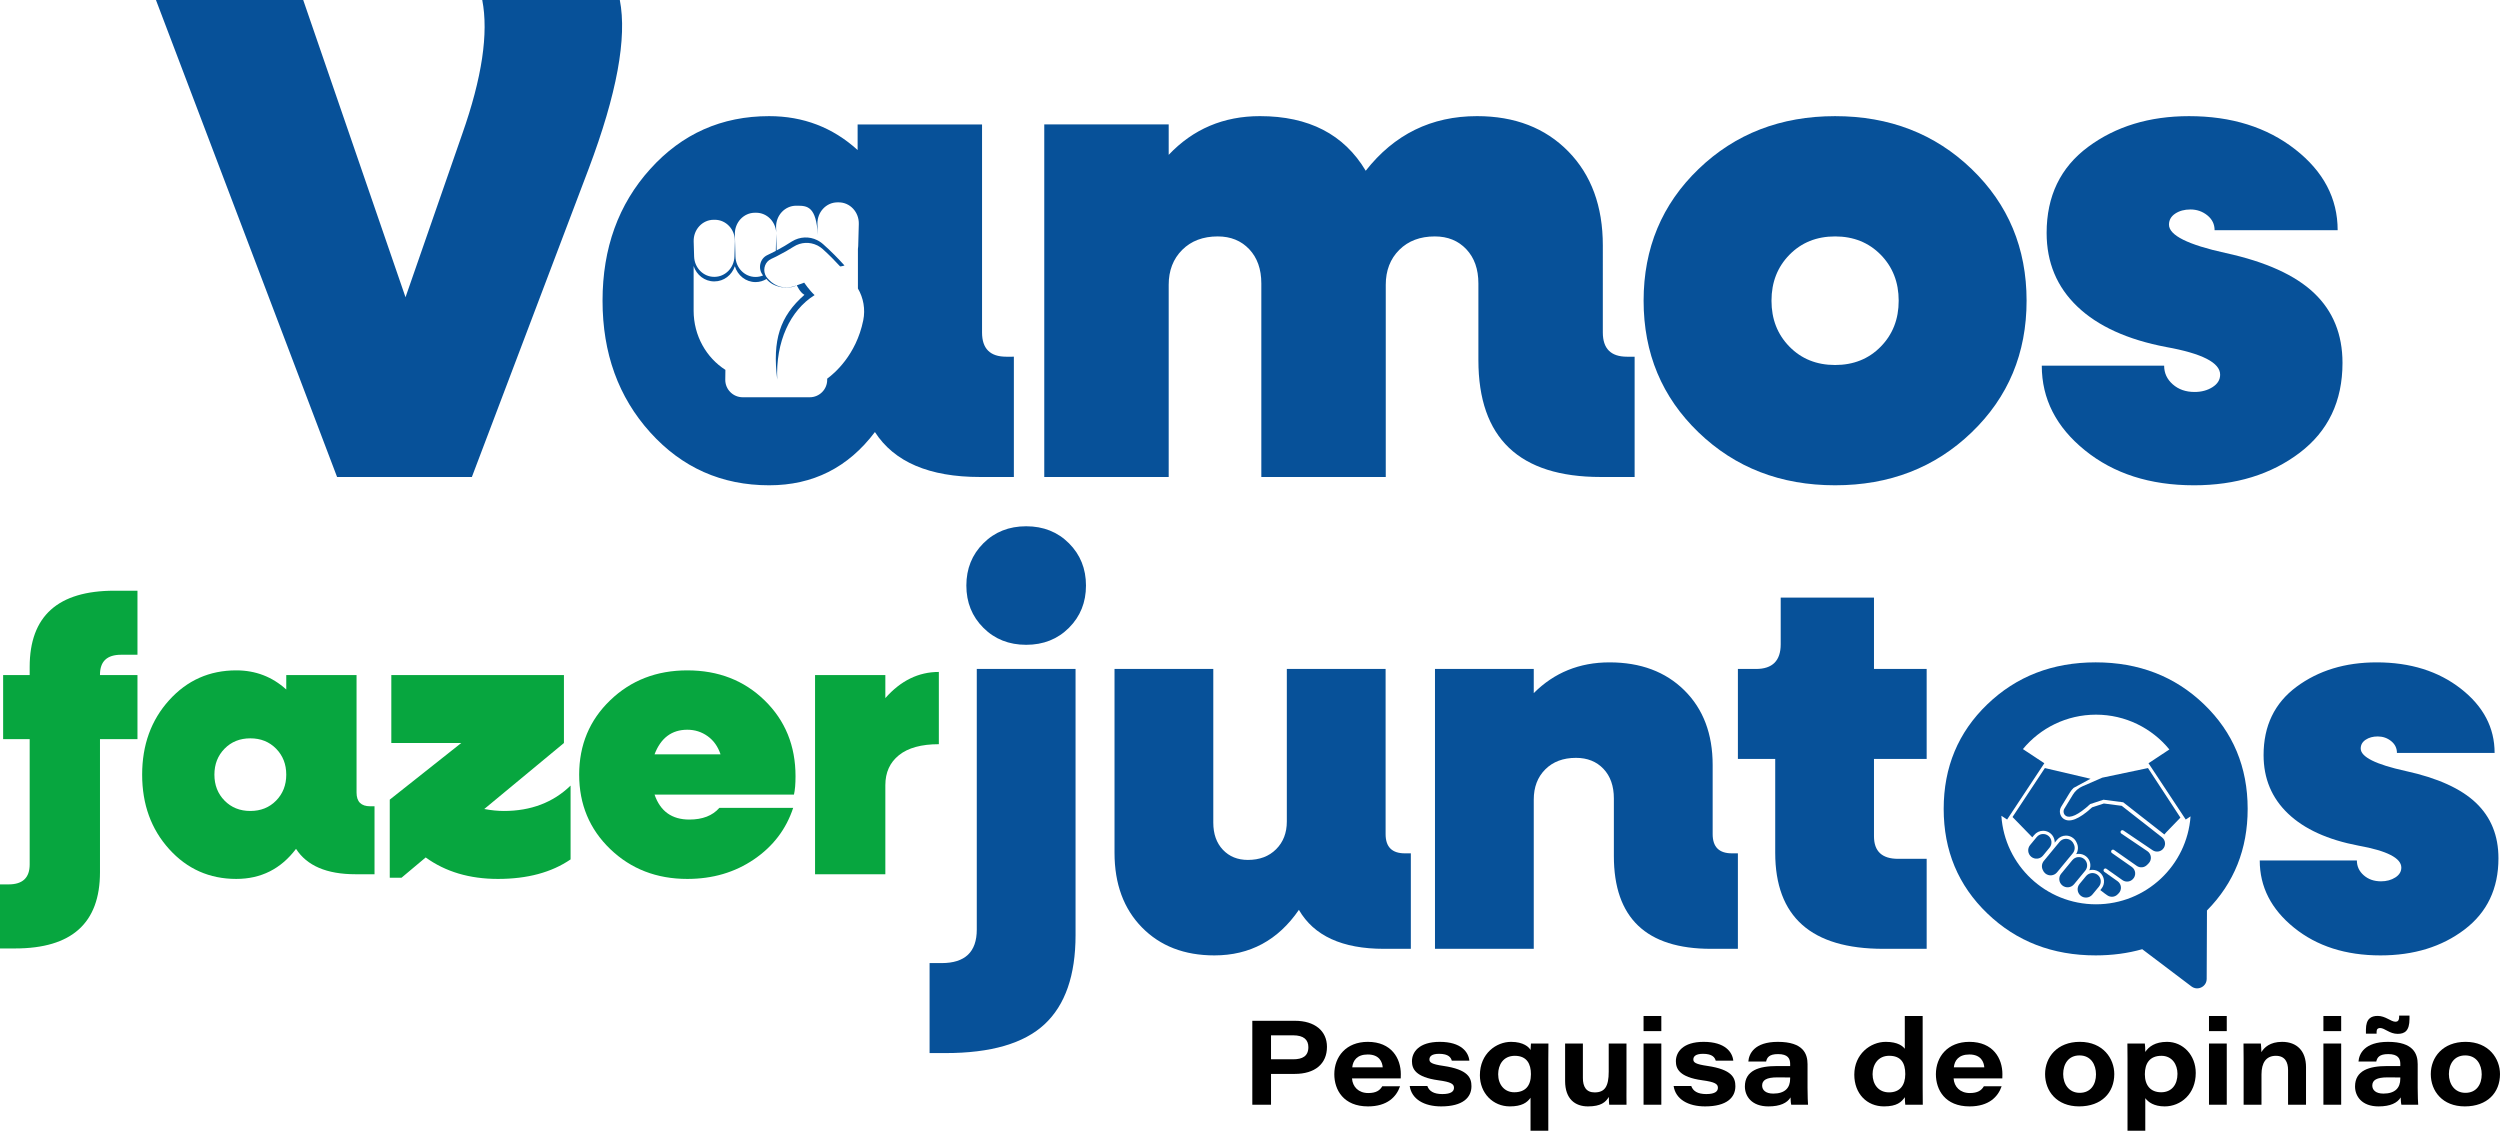
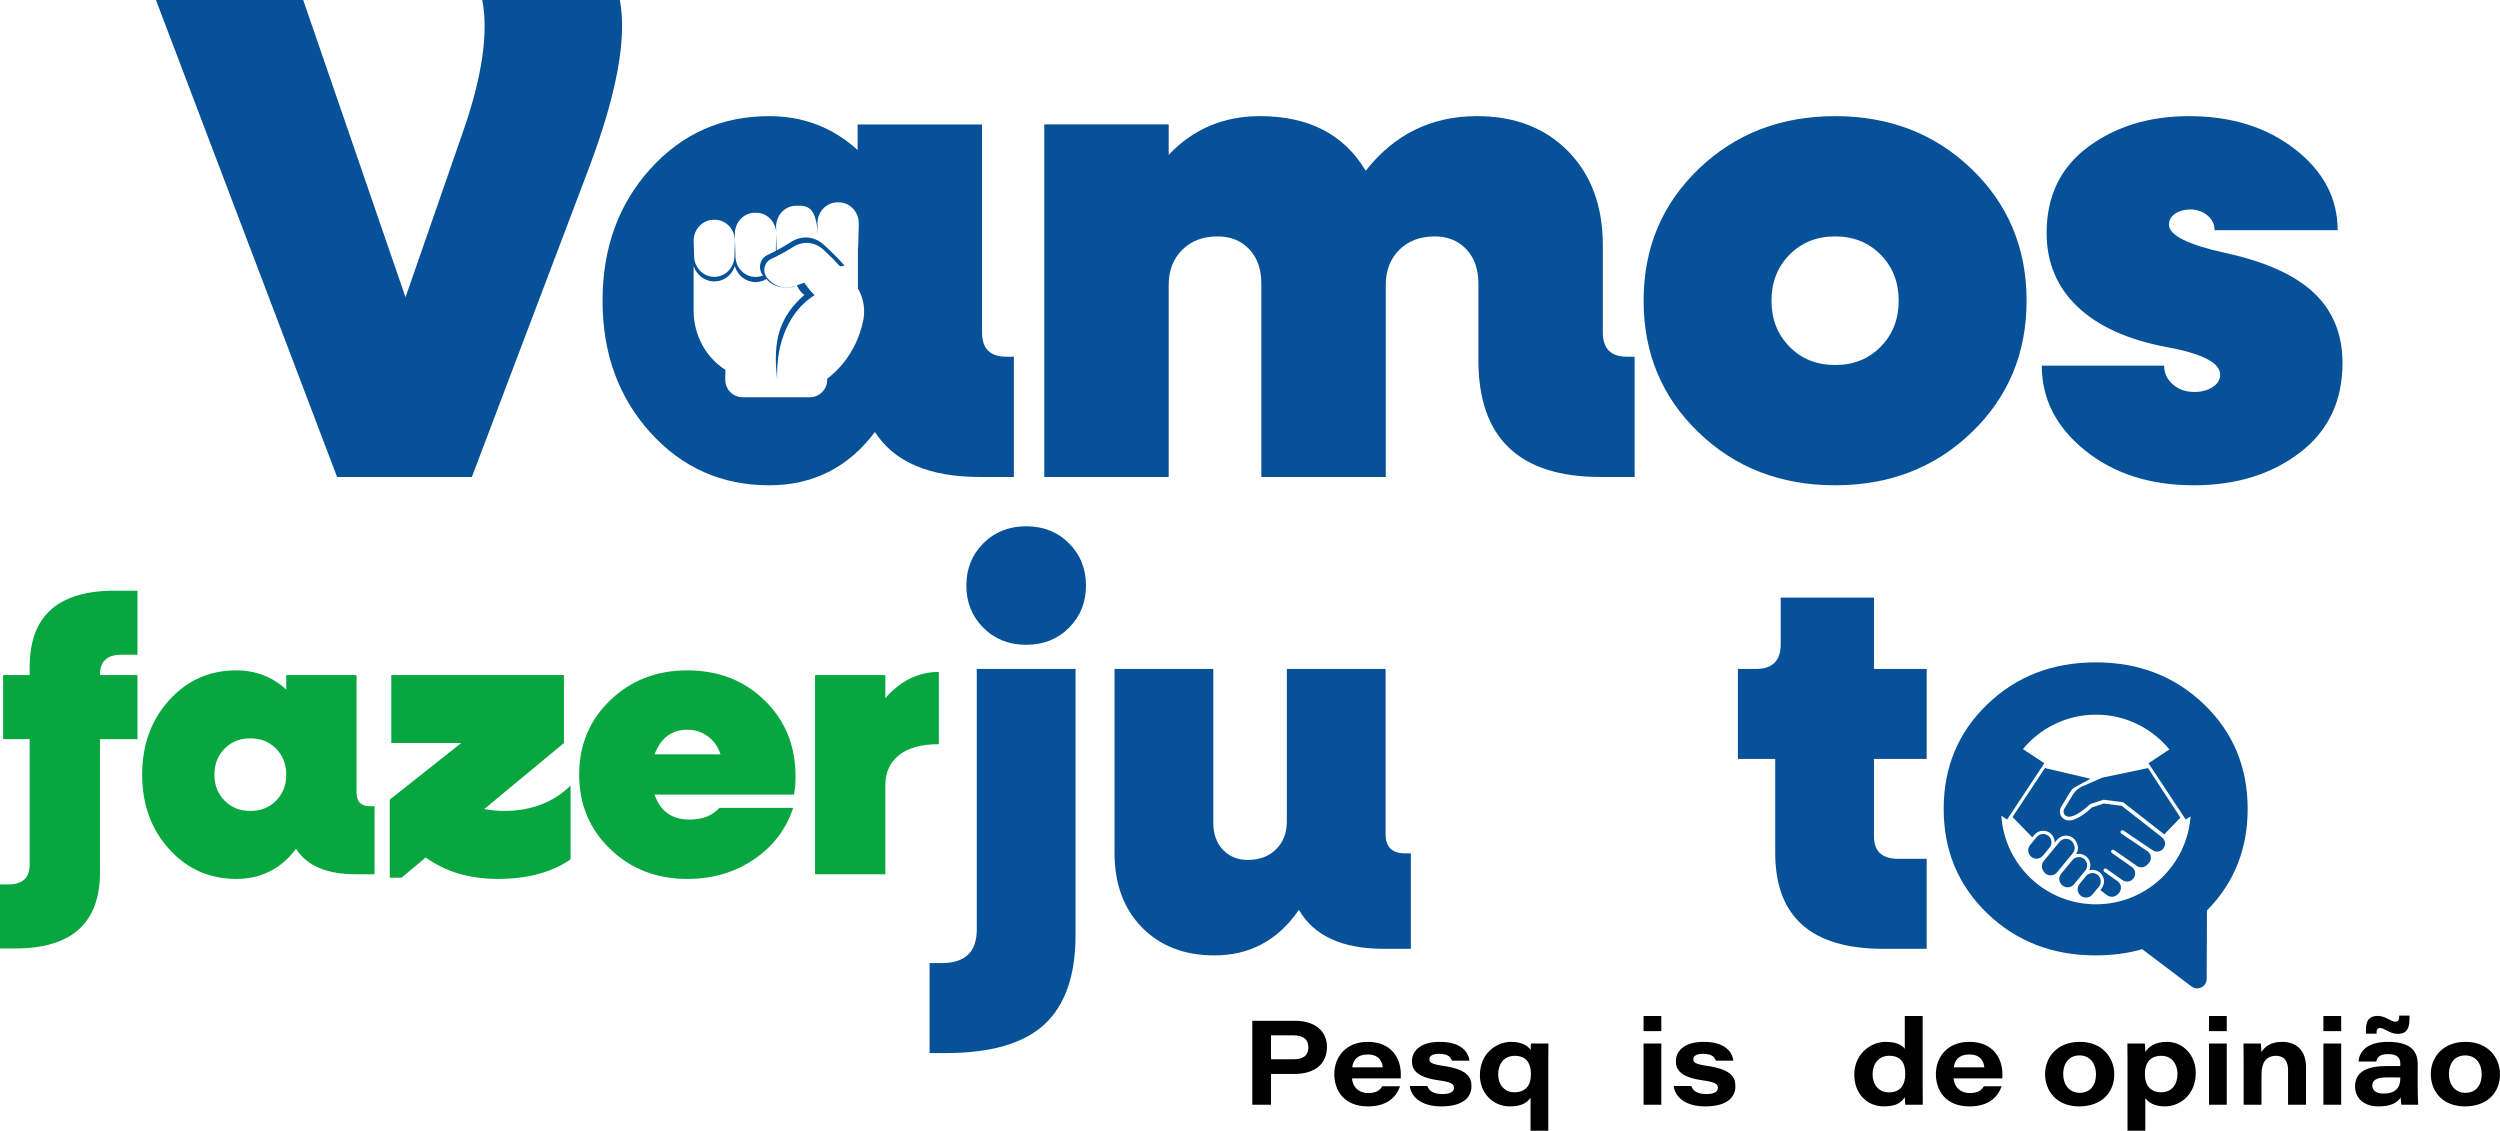
<svg xmlns="http://www.w3.org/2000/svg" xmlns:ns1="http://sodipodi.sourceforge.net/DTD/sodipodi-0.dtd" xmlns:ns2="http://www.inkscape.org/namespaces/inkscape" width="1130pt" height="511.094pt" viewBox="0 0 1130 511.094" version="1.2" id="svg85" ns1:docname="fazer-juntos-logo.svg" ns2:version="1.1.2 (0a00cf5339, 2022-02-04)">
  <defs id="defs89" />
  <ns1:namedview id="namedview87" pagecolor="#ffffff" bordercolor="#666666" borderopacity="1.0" ns2:pageshadow="2" ns2:pageopacity="0.0" ns2:pagecheckerboard="0" ns2:document-units="pt" showgrid="false" fit-margin-top="0" fit-margin-left="0" fit-margin-right="0" fit-margin-bottom="0" ns2:zoom="0.46458333" ns2:cx="775.96413" ns2:cy="501.52466" ns2:window-width="1848" ns2:window-height="1043" ns2:window-x="1672" ns2:window-y="0" ns2:window-maximized="1" ns2:current-layer="svg85" />
  <g id="surface4892" transform="translate(-395,-284.453)">
    <path style="fill:#075199;fill-opacity:1;fill-rule:nonzero;stroke:none" d="m 675.156,284.453 c 3.328,17.082 -1.355,42.496 -14.059,76.242 l -52.809,139.355 H 547.359 L 465.492,284.453 h 66.559 l 46.242,134.359 25.621,-73.742 c 8.957,-25.41 11.977,-45.621 9.062,-60.617 z m 0,0" id="path2" />
    <path style="fill:#075199;fill-opacity:1;fill-rule:nonzero;stroke:none" d="m 1130.414,445.684 h 3.438 v 54.367 h -15.312 c -36.867,0 -55.305,-17.598 -55.305,-52.805 V 412.562 c 0,-6.453 -1.824,-11.609 -5.469,-15.465 -3.644,-3.852 -8.387,-5.781 -14.215,-5.781 -6.668,0 -12.031,2.031 -16.094,6.09 -4.062,4.062 -6.094,9.328 -6.094,15.781 v 86.863 H 965.121 V 412.562 c 0,-6.453 -1.828,-11.609 -5.465,-15.465 -3.652,-3.852 -8.391,-5.781 -14.219,-5.781 -6.672,0 -12.031,2.031 -16.094,6.09 -4.062,4.062 -6.094,9.328 -6.094,15.781 v 86.863 H 867.008 V 340.695 H 923.25 v 13.75 c 11.039,-11.664 24.789,-17.5 41.246,-17.5 22.078,0 38.012,8.234 47.809,24.688 12.914,-16.453 29.684,-24.688 50.305,-24.688 17.078,0 30.824,5.312 41.246,15.938 10.414,10.625 15.621,24.793 15.621,42.496 V 434.75 c 0,7.293 3.644,10.934 10.938,10.934" id="path4" />
    <path style="fill:#075199;fill-opacity:1;fill-rule:nonzero;stroke:none" d="m 1203.84,441.152 c 5.414,5.523 12.289,8.281 20.625,8.281 8.328,0 15.199,-2.758 20.617,-8.281 5.414,-5.516 8.125,-12.445 8.125,-20.777 0,-8.328 -2.711,-15.258 -8.125,-20.781 -5.418,-5.516 -12.289,-8.277 -20.617,-8.277 -8.336,0 -15.211,2.762 -20.625,8.277 -5.422,5.523 -8.125,12.453 -8.125,20.781 0,8.332 2.703,15.262 8.125,20.777 m 82.332,38.746 c -16.559,15.938 -37.133,23.902 -61.707,23.902 -24.586,0 -45.156,-7.965 -61.715,-23.902 -16.559,-15.934 -24.84,-35.777 -24.84,-59.523 0,-23.746 8.281,-43.59 24.84,-59.523 16.559,-15.938 37.129,-23.902 61.715,-23.902 24.574,0 45.148,7.965 61.707,23.902 16.562,15.934 24.844,35.777 24.844,59.523 0,23.746 -8.281,43.59 -24.844,59.523" id="path6" />
    <path style="fill:#075199;fill-opacity:1;fill-rule:nonzero;stroke:none" d="m 1386.629,503.801 c -19.793,0 -36.199,-5.258 -49.211,-15.777 -13.024,-10.516 -19.531,-23.281 -19.531,-38.277 h 55.305 c 0,3.336 1.301,6.148 3.91,8.438 2.598,2.293 5.879,3.438 9.84,3.438 3.125,0 5.832,-0.73 8.121,-2.188 2.293,-1.457 3.441,-3.332 3.441,-5.625 0,-5.414 -8.125,-9.578 -24.375,-12.5 -17.496,-3.328 -30.883,-9.422 -40.152,-18.277 -9.27,-8.852 -13.902,-19.945 -13.902,-33.277 0,-16.664 6.25,-29.633 18.746,-38.902 12.5,-9.266 27.703,-13.902 45.621,-13.902 19.164,0 35.152,4.996 47.965,14.996 12.809,10 19.215,22.184 19.215,36.559 H 1396 c 0,-2.707 -1.09,-4.945 -3.277,-6.719 -2.188,-1.766 -4.742,-2.656 -7.656,-2.656 -2.707,0 -5,0.625 -6.875,1.875 -1.875,1.25 -2.812,2.918 -2.812,5 0,4.793 8.539,9.062 25.621,12.812 18.125,3.957 31.453,9.996 39.996,18.121 8.539,8.125 12.812,18.645 12.812,31.559 0,17.293 -6.461,30.832 -19.371,40.621 -12.922,9.793 -28.855,14.684 -47.809,14.684" id="path8" />
    <path style="fill:#07a63f;fill-opacity:1;fill-rule:nonzero;stroke:none" d="m 449.723,580.402 c -6.355,0 -9.531,3 -9.531,9.004 v 0.176 h 16.945 v 28.949 h -16.945 v 60.195 c 0,22.949 -12.773,34.422 -38.309,34.422 H 395 v -28.949 h 3.883 c 6.355,0 9.531,-3 9.531,-9.004 v -56.664 h -12 v -28.949 h 12 V 585.875 c 0,-22.949 12.77,-34.422 38.309,-34.422 h 10.414 v 28.949 z m 0,0" id="path10" />
    <path style="fill:#07a63f;fill-opacity:1;fill-rule:nonzero;stroke:none" d="m 496.5,646.336 c 3.059,3.117 6.941,4.676 11.652,4.676 4.703,0 8.59,-1.559 11.648,-4.676 3.059,-3.117 4.59,-7.031 4.59,-11.742 0,-4.703 -1.531,-8.617 -4.59,-11.738 -3.059,-3.117 -6.945,-4.676 -11.648,-4.676 -4.711,0 -8.594,1.559 -11.652,4.676 -3.062,3.121 -4.59,7.035 -4.59,11.738 0,4.711 1.527,8.625 4.59,11.742 m 65.844,2.559 h 1.941 v 30.715 h -8.648 c -12.945,0 -21.891,-3.824 -26.832,-11.477 -6.828,9.062 -15.828,13.594 -27.008,13.594 -12.125,0 -22.242,-4.5 -30.363,-13.504 -8.121,-9.004 -12.18,-20.211 -12.18,-33.629 0,-13.414 4.059,-24.625 12.18,-33.625 8.121,-9.004 18.238,-13.508 30.363,-13.508 8.707,0 16.238,2.887 22.594,8.652 v -6.531 h 31.773 v 53.133 c 0,4.121 2.059,6.18 6.18,6.18" id="path12" />
    <path style="fill:#07a63f;fill-opacity:1;fill-rule:nonzero;stroke:none" d="m 622.715,651.012 c 12.238,0 22.301,-3.824 30.188,-11.473 v 33.363 c -8.594,5.887 -19.539,8.824 -32.836,8.824 -12.828,0 -23.715,-3.234 -32.656,-9.711 l -10.945,9.184 h -5.297 v -35.309 l 32.305,-25.594 H 571.875 v -30.715 h 78.023 v 30.715 l -36.012,29.832 c 3.18,0.59 6.121,0.883 8.828,0.883" id="path14" />
    <path style="fill:#07a63f;fill-opacity:1;fill-rule:nonzero;stroke:none" d="m 705.68,614.293 c -7.059,0 -12.004,3.711 -14.828,11.125 h 29.832 c -1.176,-3.531 -3.117,-6.27 -5.824,-8.211 -2.711,-1.941 -5.766,-2.914 -9.18,-2.914 m 48.898,21.008 c 0,3.531 -0.238,6.297 -0.703,8.297 h -63.023 c 2.59,7.535 7.828,11.297 15.711,11.297 6.004,0 10.531,-1.766 13.594,-5.293 h 33.363 c -3.176,9.648 -9.09,17.418 -17.738,23.297 -8.652,5.887 -18.688,8.828 -30.102,8.828 -13.887,0 -25.504,-4.5 -34.863,-13.504 -9.355,-9.004 -14.031,-20.211 -14.031,-33.629 0,-13.414 4.676,-24.625 14.031,-33.625 9.359,-9.004 20.977,-13.508 34.863,-13.508 14.004,0 25.656,4.531 34.953,13.594 9.293,9.062 13.945,20.477 13.945,34.246" id="path16" />
    <path style="fill:#07a63f;fill-opacity:1;fill-rule:nonzero;stroke:none" d="m 795.176,599.996 c 6.941,-7.883 15.004,-11.828 24.184,-11.828 v 32.66 c -7.883,0 -13.887,1.648 -18.004,4.941 -4.121,3.293 -6.18,7.828 -6.18,13.594 v 40.246 h -31.773 v -90.027 h 31.773 z m 0,0" id="path18" />
    <path style="fill:#075199;fill-opacity:1;fill-rule:nonzero;stroke:none" d="m 878.176,568.215 c -5.129,5.129 -11.578,7.691 -19.348,7.691 -7.773,0 -14.223,-2.562 -19.348,-7.691 -5.129,-5.121 -7.688,-11.488 -7.688,-19.098 0,-7.602 2.559,-13.969 7.688,-19.098 5.125,-5.125 11.574,-7.691 19.348,-7.691 7.77,0 14.219,2.566 19.348,7.691 5.121,5.129 7.688,11.496 7.688,19.098 0,7.609 -2.566,13.977 -7.688,19.098 m -63.004,192.23 v -40.676 h 5.457 c 10.578,0 15.875,-5.047 15.875,-15.133 V 586.82 h 44.648 v 120.297 c 0,18.188 -4.676,31.625 -14.016,40.309 -9.344,8.68 -24.27,13.02 -44.77,13.02 z m 0,0" id="path20" />
    <path style="fill:#075199;fill-opacity:1;fill-rule:nonzero;stroke:none" d="m 1029.973,670.16 h 2.727 v 43.16 h -12.152 c -18.852,0 -31.668,-5.871 -38.445,-17.613 -9.422,13.73 -22.16,20.586 -38.199,20.586 -13.559,0 -24.473,-4.215 -32.738,-12.648 -8.27,-8.434 -12.402,-19.676 -12.402,-33.734 v -83.09 h 44.645 v 69.449 c 0,5.129 1.449,9.223 4.34,12.277 2.895,3.062 6.656,4.59 11.289,4.59 5.289,0 9.551,-1.613 12.773,-4.836 3.227,-3.227 4.836,-7.398 4.836,-12.527 v -68.953 h 44.648 v 74.66 c 0,5.789 2.887,8.68 8.68,8.68" id="path22" />
-     <path style="fill:#075199;fill-opacity:1;fill-rule:nonzero;stroke:none" d="m 1177.797,670.16 h 2.73 v 43.16 h -12.152 c -29.27,0 -43.906,-13.973 -43.906,-41.918 v -26.047 c 0,-5.617 -1.57,-10.082 -4.711,-13.395 -3.141,-3.305 -7.277,-4.957 -12.402,-4.957 -5.789,0 -10.414,1.734 -13.887,5.207 -3.477,3.473 -5.211,8.023 -5.211,13.641 v 67.469 h -44.648 v -126.5 h 44.648 v 10.914 c 9.258,-9.262 20.668,-13.891 34.23,-13.891 14.051,0 25.336,4.219 33.855,12.648 8.516,8.434 12.777,19.68 12.777,33.734 v 31.254 c 0,5.789 2.887,8.68 8.676,8.68" id="path24" />
    <path style="fill:#075199;fill-opacity:1;fill-rule:nonzero;stroke:none" d="m 1265.852,627.496 h -23.812 v 34.973 c 0,6.785 3.637,10.172 10.914,10.172 h 12.899 v 40.68 h -19.594 c -32.582,0 -48.863,-14.469 -48.863,-43.41 v -42.414 h -16.867 v -40.676 h 8.184 c 7.441,0 11.164,-3.723 11.164,-11.164 v -21.082 h 42.164 v 32.246 h 23.812 z m 0,0" id="path26" />
-     <path style="fill:#075199;fill-opacity:1;fill-rule:nonzero;stroke:none" d="m 1470.973,716.293 c -15.711,0 -28.73,-4.172 -39.062,-12.523 -10.34,-8.348 -15.504,-18.48 -15.504,-30.383 h 43.902 c 0,2.645 1.031,4.879 3.102,6.695 2.062,1.82 4.668,2.73 7.812,2.73 2.48,0 4.629,-0.578 6.449,-1.738 1.816,-1.156 2.727,-2.645 2.727,-4.465 0,-4.297 -6.449,-7.605 -19.344,-9.922 -13.891,-2.645 -24.52,-7.48 -31.875,-14.508 -7.359,-7.027 -11.039,-15.832 -11.039,-26.418 0,-13.227 4.961,-23.52 14.883,-30.879 9.922,-7.355 21.992,-11.039 36.215,-11.039 15.211,0 27.902,3.969 38.074,11.906 10.168,7.938 15.254,17.609 15.254,29.02 h -44.148 c 0,-2.148 -0.871,-3.926 -2.606,-5.332 -1.738,-1.402 -3.766,-2.109 -6.078,-2.109 -2.152,0 -3.969,0.496 -5.457,1.488 -1.488,0.992 -2.234,2.316 -2.234,3.969 0,3.805 6.781,7.191 20.34,10.168 14.387,3.145 24.969,7.938 31.75,14.387 6.777,6.449 10.168,14.801 10.168,25.055 0,13.727 -5.125,24.473 -15.379,32.242 -10.254,7.773 -22.902,11.656 -37.949,11.656" id="path28" />
    <path style="fill:#000000;fill-opacity:1;fill-rule:nonzero;stroke:none" d="m 969.5,763.254 h 10 c 4.172,0 6.879,-1.379 6.879,-5.496 0,-3.328 -2.094,-5.34 -6.879,-5.34 h -10 z m -8.453,-17.402 h 19.254 c 8.949,0 14.488,4.547 14.488,11.77 0,7.695 -5.441,12.238 -14.562,12.238 H 969.5 v 13.93 h -8.453 z m 0,0" id="path30" />
    <path style="fill:#000000;fill-opacity:1;fill-rule:nonzero;stroke:none" d="m 1019.988,766.879 c -0.188,-2.348 -1.445,-5.801 -6.762,-5.801 -4.809,0 -6.703,2.715 -7.008,5.801 z m -13.875,5.02 c 0.238,3.742 2.898,6.609 7.336,6.609 3.508,0 5.234,-1.16 6.336,-3.059 h 8.035 c -1.633,4.742 -5.742,9.098 -14.5,9.098 -11.043,0 -15.215,-7.461 -15.215,-14.543 0,-7.906 5.305,-14.633 15.133,-14.633 10.715,0 14.93,7.473 14.93,14.586 0,0.652 0,1.125 -0.043,1.941 z m 0,0" id="path32" />
    <path style="fill:#000000;fill-opacity:1;fill-rule:nonzero;stroke:none" d="m 1040.156,775.316 c 0.758,2.234 2.801,3.656 6.789,3.656 4.059,0 5.258,-1.301 5.258,-2.84 0,-1.699 -1.246,-2.621 -7.082,-3.398 -10.379,-1.434 -11.914,-5.227 -11.914,-8.613 0,-4.062 3.113,-8.75 12.566,-8.75 9.727,0 13,4.672 13.383,8.512 h -7.938 c -0.387,-1.379 -1.406,-3.105 -5.758,-3.105 -3.676,0 -4.359,1.453 -4.359,2.551 0,1.336 0.969,2.141 6.355,2.918 11.066,1.637 12.641,5.297 12.641,9.191 0,5.031 -3.82,9.105 -13.688,9.105 -7.664,0 -13.344,-3.234 -14.23,-9.227 z m 0,0" id="path34" />
    <path style="fill:#000000;fill-opacity:1;fill-rule:nonzero;stroke:none" d="m 1072.172,770.016 c 0,4.66 2.812,8.141 7.273,8.141 5.004,0 7.535,-2.898 7.535,-8.176 0,-4.539 -1.777,-8.301 -7.285,-8.301 -5.223,0 -7.523,4.074 -7.523,8.336 m 14.629,10.609 c -1.559,2.246 -4.024,3.918 -9.355,3.918 -7.625,0 -13.535,-5.98 -13.535,-14.078 0,-9.895 7.476,-15.094 14.086,-15.094 5.672,0 8.16,2.418 8.805,3.691 0.055,-0.996 0.094,-2.117 0.191,-2.938 h 7.894 c -0.043,2.414 -0.055,5.066 -0.055,7.719 v 31.703 h -8.031 z m 0,0" id="path36" />
-     <path style="fill:#000000;fill-opacity:1;fill-rule:nonzero;stroke:none" d="m 1130.172,775.734 c 0,2.676 -0.039,5.379 0.012,8.059 h -7.828 c -0.109,-0.754 -0.133,-2.16 -0.176,-3.527 -1.383,2.367 -3.566,4.281 -9.426,4.281 -5.789,0 -10.324,-3.344 -10.324,-11.469 V 756.125 h 8.035 v 15.609 c 0,3.777 1.402,6.488 5.305,6.488 4.594,0 6.371,-2.688 6.371,-9.367 V 756.125 h 8.031 z m 0,0" id="path38" />
    <path style="fill:#000000;fill-opacity:1;fill-rule:nonzero;stroke:none" d="m 1137.887,756.125 h 8.031 v 27.664 h -8.031 z m 0,-12.445 h 8.031 v 6.836 h -8.031 z m 0,0" id="path40" />
    <path style="fill:#000000;fill-opacity:1;fill-rule:nonzero;stroke:none" d="m 1159.445,775.316 c 0.762,2.234 2.805,3.656 6.789,3.656 4.062,0 5.262,-1.301 5.262,-2.84 0,-1.699 -1.246,-2.621 -7.082,-3.398 -10.379,-1.434 -11.914,-5.227 -11.914,-8.613 0,-4.062 3.113,-8.75 12.562,-8.75 9.73,0 13.004,4.672 13.383,8.512 h -7.934 c -0.387,-1.379 -1.406,-3.105 -5.758,-3.105 -3.676,0 -4.363,1.453 -4.363,2.551 0,1.336 0.973,2.141 6.359,2.918 11.066,1.637 12.641,5.297 12.641,9.191 0,5.031 -3.82,9.105 -13.688,9.105 -7.664,0 -13.348,-3.234 -14.23,-9.227 z m 0,0" id="path42" />
-     <path style="fill:#000000;fill-opacity:1;fill-rule:nonzero;stroke:none" d="m 1204.148,771.469 c -0.676,-0.039 -2.578,-0.039 -5.836,-0.039 -4.828,0 -6.828,1.219 -6.828,3.703 0,1.992 1.57,3.625 5.031,3.625 5.309,0 7.633,-2.621 7.633,-6.703 z m 7.859,4.75 c 0,3.418 0.16,6.969 0.227,7.574 h -7.598 c -0.215,-0.73 -0.281,-2.512 -0.32,-3.312 -1.484,2.488 -4.66,4.066 -9.992,4.066 -7.621,0 -10.637,-4.641 -10.637,-9.004 0,-7.23 6.371,-9.234 14.477,-9.234 h 5.984 v -0.992 c 0,-2.398 -1.039,-4.414 -5.469,-4.414 -4.086,0 -5.004,1.602 -5.398,3.375 h -8.035 c 0.254,-3.461 2.672,-8.906 13.324,-8.906 11.621,0 13.438,5.508 13.438,10.125 z m 0,0" id="path44" />
    <path style="fill:#000000;fill-opacity:1;fill-rule:nonzero;stroke:none" d="m 1241.41,770.016 c 0,4.516 2.633,8.191 7.434,8.191 4.945,0 7.344,-3.234 7.344,-8.266 0,-5.023 -1.93,-8.273 -7.281,-8.273 -5.055,0 -7.496,4.035 -7.496,8.348 m 22.637,-26.34 v 32.281 c 0,2.594 0,5.242 0.055,7.836 h -7.914 c -0.121,-0.895 -0.176,-2.27 -0.215,-3.402 -1.496,2.172 -3.531,4.152 -9.402,4.152 -7.754,0 -13.426,-5.762 -13.426,-14.348 0,-9.289 7.293,-14.824 14.211,-14.824 5.617,0 7.82,2.055 8.617,3.137 v -14.832 z m 0,0" id="path46" />
    <path style="fill:#000000;fill-opacity:1;fill-rule:nonzero;stroke:none" d="m 1291.906,766.879 c -0.188,-2.348 -1.445,-5.801 -6.762,-5.801 -4.812,0 -6.707,2.715 -7.008,5.801 z m -13.875,5.02 c 0.238,3.742 2.894,6.609 7.332,6.609 3.512,0 5.238,-1.16 6.34,-3.059 h 8.035 c -1.633,4.742 -5.742,9.098 -14.504,9.098 -11.039,0 -15.211,-7.461 -15.211,-14.543 0,-7.906 5.305,-14.633 15.133,-14.633 10.715,0 14.93,7.473 14.93,14.586 0,0.652 0,1.125 -0.043,1.941 z m 0,0" id="path48" />
    <path style="fill:#000000;fill-opacity:1;fill-rule:nonzero;stroke:none" d="m 1327.559,769.949 c 0,4.492 2.582,8.465 7.465,8.465 5.039,0 7.367,-3.855 7.367,-8.34 0,-4.457 -2.332,-8.57 -7.445,-8.57 -5.055,0 -7.387,3.922 -7.387,8.445 m 23.098,-0.012 c 0,8.348 -5.703,14.605 -15.902,14.605 -10.117,0 -15.375,-6.926 -15.375,-14.594 0,-7.656 5.473,-14.578 15.711,-14.578 10.539,0 15.566,7.609 15.566,14.566" id="path50" />
    <path style="fill:#000000;fill-opacity:1;fill-rule:nonzero;stroke:none" d="m 1379.219,769.848 c 0,-4.238 -2.406,-8.168 -7.27,-8.168 -5.355,0 -7.473,3.516 -7.473,8.336 0,4.961 2.516,8.141 7.363,8.141 4.828,0 7.379,-3.504 7.379,-8.309 m -14.551,10.969 v 14.73 h -8.031 v -32.605 c 0,-2.262 0,-4.559 -0.055,-6.816 h 7.883 c 0.109,0.582 0.203,2.453 0.203,3.801 1.574,-2.391 4.465,-4.555 9.844,-4.555 7.215,0 12.969,5.98 12.969,14.055 0,9.508 -6.77,15.117 -14.039,15.117 -4.793,0 -7.418,-1.902 -8.773,-3.727" id="path52" />
    <path style="fill:#000000;fill-opacity:1;fill-rule:nonzero;stroke:none" d="m 1393.461,756.125 h 8.035 v 27.664 h -8.035 z m 0,-12.445 h 8.035 v 6.836 h -8.035 z m 0,0" id="path54" />
    <path style="fill:#000000;fill-opacity:1;fill-rule:nonzero;stroke:none" d="m 1409.117,763.105 c 0,-2.34 0,-4.98 -0.055,-6.98 h 7.844 c 0.109,0.816 0.203,2.613 0.242,3.883 1.254,-2.062 3.856,-4.637 9.355,-4.637 6.746,0 10.816,4.176 10.816,11.402 v 17.02 h -8.117 v -15.719 c 0,-3.445 -1.328,-6.395 -5.504,-6.395 -4.422,0 -6.508,3.145 -6.508,8.418 v 13.695 h -8.074 z m 0,0" id="path56" />
    <path style="fill:#000000;fill-opacity:1;fill-rule:nonzero;stroke:none" d="m 1445.18,756.125 h 8.031 v 27.664 h -8.031 z m 0,-12.445 h 8.031 v 6.836 h -8.031 z m 0,0" id="path58" />
    <path style="fill:#000000;fill-opacity:1;fill-rule:nonzero;stroke:none" d="m 1479.938,771.469 c -0.676,-0.039 -2.578,-0.039 -5.836,-0.039 -4.828,0 -6.828,1.219 -6.828,3.703 0,1.992 1.57,3.625 5.031,3.625 5.309,0 7.633,-2.621 7.633,-6.703 z m -15.535,-19.793 v -1.832 c 0,-4.926 2.309,-6.203 5.316,-6.203 3.527,0 5.98,2.633 8.027,2.633 0.949,0 1.664,-0.465 1.664,-2.219 v -0.547 h 4.684 v 1.477 c 0,5.477 -2.203,6.773 -5.348,6.773 -3.688,0 -5.82,-2.645 -7.969,-2.645 -0.91,0 -1.555,0.48 -1.555,1.664 v 0.898 z m 23.395,24.543 c 0,3.418 0.16,6.969 0.227,7.574 h -7.598 c -0.215,-0.73 -0.281,-2.512 -0.32,-3.312 -1.48,2.488 -4.66,4.066 -9.992,4.066 -7.621,0 -10.637,-4.641 -10.637,-9.004 0,-7.23 6.371,-9.234 14.476,-9.234 h 5.984 v -0.992 c 0,-2.398 -1.039,-4.414 -5.469,-4.414 -4.086,0 -5.004,1.602 -5.399,3.375 h -8.035 c 0.254,-3.461 2.672,-8.906 13.324,-8.906 11.621,0 13.438,5.508 13.438,10.125 z m 0,0" id="path60" />
    <path style="fill:#000000;fill-opacity:1;fill-rule:nonzero;stroke:none" d="m 1501.902,769.949 c 0,4.492 2.582,8.465 7.465,8.465 5.039,0 7.367,-3.855 7.367,-8.34 0,-4.457 -2.332,-8.57 -7.445,-8.57 -5.055,0 -7.387,3.922 -7.387,8.445 M 1525,769.938 c 0,8.348 -5.703,14.605 -15.906,14.605 -10.113,0 -15.375,-6.926 -15.375,-14.594 0,-7.656 5.476,-14.578 15.715,-14.578 10.535,0 15.566,7.609 15.566,14.566" id="path62" />
    <path style="fill:#075199;fill-opacity:1;fill-rule:nonzero;stroke:none" d="m 758.488,412.211 c -1.207,0.465 -2.312,0.855 -3.316,1.203 0,0 1.387,3.203 3.43,4.305 -11.105,9.734 -14.523,20.438 -12.293,38.336 -0.75,-17.062 5.777,-31.27 16.887,-38.219 -2.316,-2.105 -4.707,-5.625 -4.707,-5.625" id="path64" />
    <path style="fill:#075199;fill-opacity:1;fill-rule:nonzero;stroke:none" d="m 764.676,393.164 0.035,0.035 v -0.016 c -0.012,-0.008 -0.023,-0.012 -0.035,-0.019" id="path66" />
    <path style="fill:#075199;fill-opacity:1;fill-rule:nonzero;stroke:none" d="m 785.191,429.215 c -3.199,15.848 -13.293,24.211 -16.309,26.402 v 0.148 l 0.004,0.059 -0.004,-0.055 v 0.055 l 0.008,0.23 c 0.047,4.383 -3.496,7.961 -7.879,7.961 h -30.312 c -4.398,0 -7.941,-3.598 -7.879,-7.992 l 0.062,-4.387 c -8.609,-5.492 -14.363,-15.426 -14.363,-26.77 v -20.172 c 1.316,4.059 4.98,6.957 9.273,6.957 h 0.117 c 4.27,0 7.906,-2.863 9.242,-6.875 1.246,4.172 4.961,7.18 9.332,7.18 h 0.051 c 1.793,0 3.469,-0.516 4.918,-1.395 3.059,3.984 10.02,4.883 13.711,2.852 -0.492,0.172 -0.957,0.32 -1.398,0.469 -3.965,1.293 -8.281,0.145 -11.195,-2.953 l -0.633,-0.668 c -0.496,-0.527 -0.859,-1.133 -1.105,-1.758 -0.074,0.039 -0.152,0.074 -0.23,0.117 0.078,-0.043 0.152,-0.086 0.23,-0.133 -1.004,-2.59 0.055,-5.754 2.711,-6.98 0.707,-0.324 1.379,-0.652 2.043,-0.973 0.176,-0.09 0.348,-0.176 0.516,-0.258 2.965,-1.492 5.523,-2.98 7.602,-4.309 3.285,-2.102 7.285,-2.27 10.648,-0.621 0.129,0.062 0.258,0.121 0.387,0.195 0.762,0.406 1.488,0.918 2.164,1.523 2.898,2.609 5.527,5.273 7.844,7.82 0.109,-0.012 0.207,-0.023 0.309,-0.039 0.125,-0.019 0.254,-0.035 0.375,-0.059 0.168,-0.031 0.336,-0.07 0.504,-0.113 0.066,-0.016 0.129,-0.027 0.195,-0.047 0.195,-0.059 0.391,-0.109 0.582,-0.18 -2.797,-3.105 -6.055,-6.434 -9.699,-9.664 -0.523,-0.465 -1.078,-0.871 -1.648,-1.223 -0.215,-0.133 -0.434,-0.262 -0.652,-0.379 0,0.004 0,0.008 0,0.016 l -0.285,-0.152 -0.019,-0.023 c -3.594,-1.797 -7.883,-1.648 -11.422,0.539 -0.078,0.047 -0.164,0.09 -0.238,0.141 -1.883,1.223 -4.137,2.578 -6.707,3.945 l -0.094,-4.086 -0.078,-3.375 c 0,0.066 -0.008,0.129 -0.008,0.195 l -0.082,3.18 -0.117,4.289 v 0.008 c -0.301,0.156 -0.609,0.316 -0.918,0.473 -0.941,0.484 -1.91,0.965 -2.926,1.438 -3.453,1.625 -4.363,6.262 -1.91,9.184 -1.043,0.441 -2.18,0.684 -3.371,0.684 h -0.051 c -4.906,0 -8.926,-4.098 -9.059,-9.242 l -0.18,-6.832 -0.09,-3.18 c -0.137,-5.352 3.961,-9.77 9.066,-9.77 h 0.574 c 4.84,0 8.773,3.969 9.055,8.941 l -0.059,-2.375 c -0.129,-5.34 3.969,-9.742 9.059,-9.742 h 0.633 c 4.398,0 8.5,0.383 9.148,13.219 l -0.156,-4.969 c -0.141,-5.352 3.953,-9.77 9.062,-9.77 h 0.574 c 5.109,0 9.207,4.418 9.066,9.77 l -0.27,10.012 c -0.012,0.441 -0.062,0.875 -0.129,1.297 v 17.867 c 2.512,4.262 3.414,9.395 2.41,14.352 M 708.539,393.562 c -0.148,-5.352 3.949,-9.77 9.059,-9.77 h 0.512 c 5.105,0 9.199,4.418 9.059,9.77 v 0.031 l -0.199,6.789 c -0.152,5.133 -4.164,9.207 -9.059,9.207 h -0.113 c -4.895,0 -8.906,-4.074 -9.059,-9.207 l -0.199,-6.789 c -0.008,-0.012 0,-0.019 0,-0.031 m 141.281,52.121 c -7.289,0 -10.938,-3.633 -10.938,-10.941 v -94.043 h -56.238 v 11.566 c -11.246,-10.211 -24.578,-15.316 -39.992,-15.316 -21.457,0 -39.379,7.957 -53.746,23.898 -14.383,15.941 -21.559,35.785 -21.559,59.527 0,23.746 7.176,43.59 21.559,59.531 14.367,15.926 32.289,23.898 53.746,23.898 19.789,0 35.719,-8.023 47.809,-24.066 8.738,13.547 24.574,20.316 47.488,20.316 h 15.316 v -54.371 z m 0,0" id="path68" />
    <path style="fill:#075199;fill-opacity:1;fill-rule:nonzero;stroke:none" d="m 1321.406,667.578 c 1.32,-1.602 1.094,-3.973 -0.508,-5.297 -1.601,-1.32 -3.973,-1.094 -5.297,0.508 l -2.992,3.629 c -1.32,1.602 -1.094,3.973 0.508,5.293 1.602,1.324 3.973,1.098 5.297,-0.504 z m 0,0" id="path70" />
    <path style="fill:#075199;fill-opacity:1;fill-rule:nonzero;stroke:none" d="m 1343.188,679.941 c -1.602,-1.324 -3.973,-1.098 -5.297,0.504 l -2.941,3.562 c -1.32,1.605 -1.094,3.977 0.508,5.297 1.602,1.324 3.973,1.098 5.297,-0.508 l 2.941,-3.562 c 1.32,-1.602 1.094,-3.973 -0.508,-5.293" id="path72" />
    <path style="fill:#075199;fill-opacity:1;fill-rule:nonzero;stroke:none" d="m 1337.02,672.707 c -1.601,-1.32 -3.973,-1.094 -5.297,0.508 l -5.066,6.145 c -1.324,1.602 -1.098,3.973 0.504,5.297 1.605,1.32 3.973,1.094 5.297,-0.508 l 5.07,-6.145 c 1.32,-1.602 1.094,-3.973 -0.508,-5.297" id="path74" />
    <path style="fill:#075199;fill-opacity:1;fill-rule:nonzero;stroke:none" d="m 1332.32,665.957 c -0.227,-0.562 -0.594,-1.082 -1.098,-1.496 -1.602,-1.32 -3.973,-1.094 -5.293,0.508 l -7.121,8.625 c -0.996,1.211 -1.113,2.859 -0.418,4.164 0.227,0.566 0.594,1.082 1.098,1.496 1.601,1.324 3.973,1.094 5.293,-0.508 l 7.121,-8.625 c 0.996,-1.211 1.113,-2.859 0.418,-4.164" id="path76" />
    <path style="fill:#075199;fill-opacity:1;fill-rule:nonzero;stroke:none" d="m 1345.207,635.965 -8.984,3.93 c -1.777,0.777 -3.25,2.066 -4.258,3.723 l -3.871,6.352 c -0.641,1.051 -0.406,2.434 0.531,3.145 1.941,1.469 5.856,-0.348 11.016,-5.105 l 0.133,-0.125 6.004,-1.961 8.918,1.16 18.586,14.547 0.969,-1.098 6.297,-6.52 -14.656,-22.398 z m 0,0" id="path78" />
    <path style="fill:#075199;fill-opacity:1;fill-rule:nonzero;stroke:none" d="m 1372.223,662.926 -18.199,-14.242 -8.086,-1.051 -5.297,1.73 c -5.922,5.43 -10.305,7.141 -13.023,5.086 -1.621,-1.223 -2.039,-3.574 -0.953,-5.355 l 3.871,-6.348 c 0.476,-0.789 1.051,-1.504 1.703,-2.145 l 7.672,-4.148 -20.625,-4.84 -14.625,22.121 8.938,9.18 0.875,-1.059 c 0.996,-1.207 2.465,-1.898 4.035,-1.898 1.207,0 2.391,0.422 3.324,1.195 1.074,0.887 1.742,2.145 1.875,3.535 0.02,0.215 0.027,0.43 0.02,0.645 l 1.07,-1.297 c 0.996,-1.207 2.469,-1.898 4.035,-1.898 1.211,0 2.391,0.426 3.324,1.195 0.652,0.539 1.168,1.23 1.492,2.008 0.859,1.668 0.75,3.633 -0.238,5.188 0.395,-0.094 0.805,-0.145 1.215,-0.145 1.211,0 2.394,0.426 3.328,1.195 1.871,1.543 2.391,4.129 1.414,6.234 0.457,-0.133 0.938,-0.199 1.426,-0.199 1.211,0 2.391,0.426 3.328,1.195 1.074,0.891 1.742,2.145 1.875,3.535 0.133,1.391 -0.281,2.746 -1.172,3.824 l -0.492,0.598 1.984,1.531 1.176,0.832 c 1.438,1.016 3.394,0.852 4.633,-0.391 l 0.488,-0.484 c 1.578,-1.582 1.355,-4.207 -0.469,-5.496 l -5.965,-4.219 c -0.355,-0.25 -0.488,-0.738 -0.273,-1.117 0.25,-0.434 0.812,-0.555 1.211,-0.27 l 7.238,5.117 c 1.434,1.016 3.391,0.848 4.633,-0.395 l 0.066,-0.062 c 1.586,-1.586 1.355,-4.219 -0.484,-5.508 l -8.988,-6.289 c -0.426,-0.301 -0.492,-0.922 -0.094,-1.301 0.289,-0.277 0.742,-0.289 1.07,-0.062 l 10.262,7.18 c 1.434,1.004 3.379,0.836 4.617,-0.402 l 0.711,-0.711 c 1.602,-1.602 1.344,-4.27 -0.531,-5.539 l -11.746,-7.934 c -0.359,-0.246 -0.504,-0.727 -0.297,-1.113 0.242,-0.441 0.801,-0.566 1.207,-0.293 l 13.199,8.914 c 1.43,0.969 3.348,0.785 4.57,-0.438 1.527,-1.531 1.375,-4.055 -0.328,-5.391" id="path80" />
    <path style="fill:#075199;fill-opacity:1;fill-rule:nonzero;stroke:none" d="m 1342.383,693.199 c -22.719,0 -41.305,-17.676 -42.766,-40.023 l 2.594,1.711 16.824,-25.445 -9.688,-6.406 c 7.859,-9.5 19.742,-15.555 33.035,-15.555 13.371,0 25.312,6.129 33.172,15.727 l -9.43,6.234 16.828,25.445 2.176,-1.438 c -1.598,22.219 -20.121,39.75 -42.746,39.75 m 48.848,-90.387 c -13.137,-12.641 -29.477,-18.973 -48.984,-18.973 -19.512,0 -35.848,6.332 -48.988,18.973 -13.152,12.652 -19.715,28.402 -19.715,47.258 0,18.848 6.562,34.594 19.715,47.246 13.141,12.652 29.477,18.973 48.988,18.973 7.481,0 14.492,-0.938 21.043,-2.797 l 22.23,16.812 c 1.328,1.008 3.012,1.168 4.508,0.43 1.492,-0.738 2.391,-2.176 2.395,-3.844 l 0.129,-30.902 c 12.258,-12.422 18.395,-27.723 18.395,-45.918 0,-18.855 -6.562,-34.605 -19.715,-47.258" id="path82" />
  </g>
</svg>